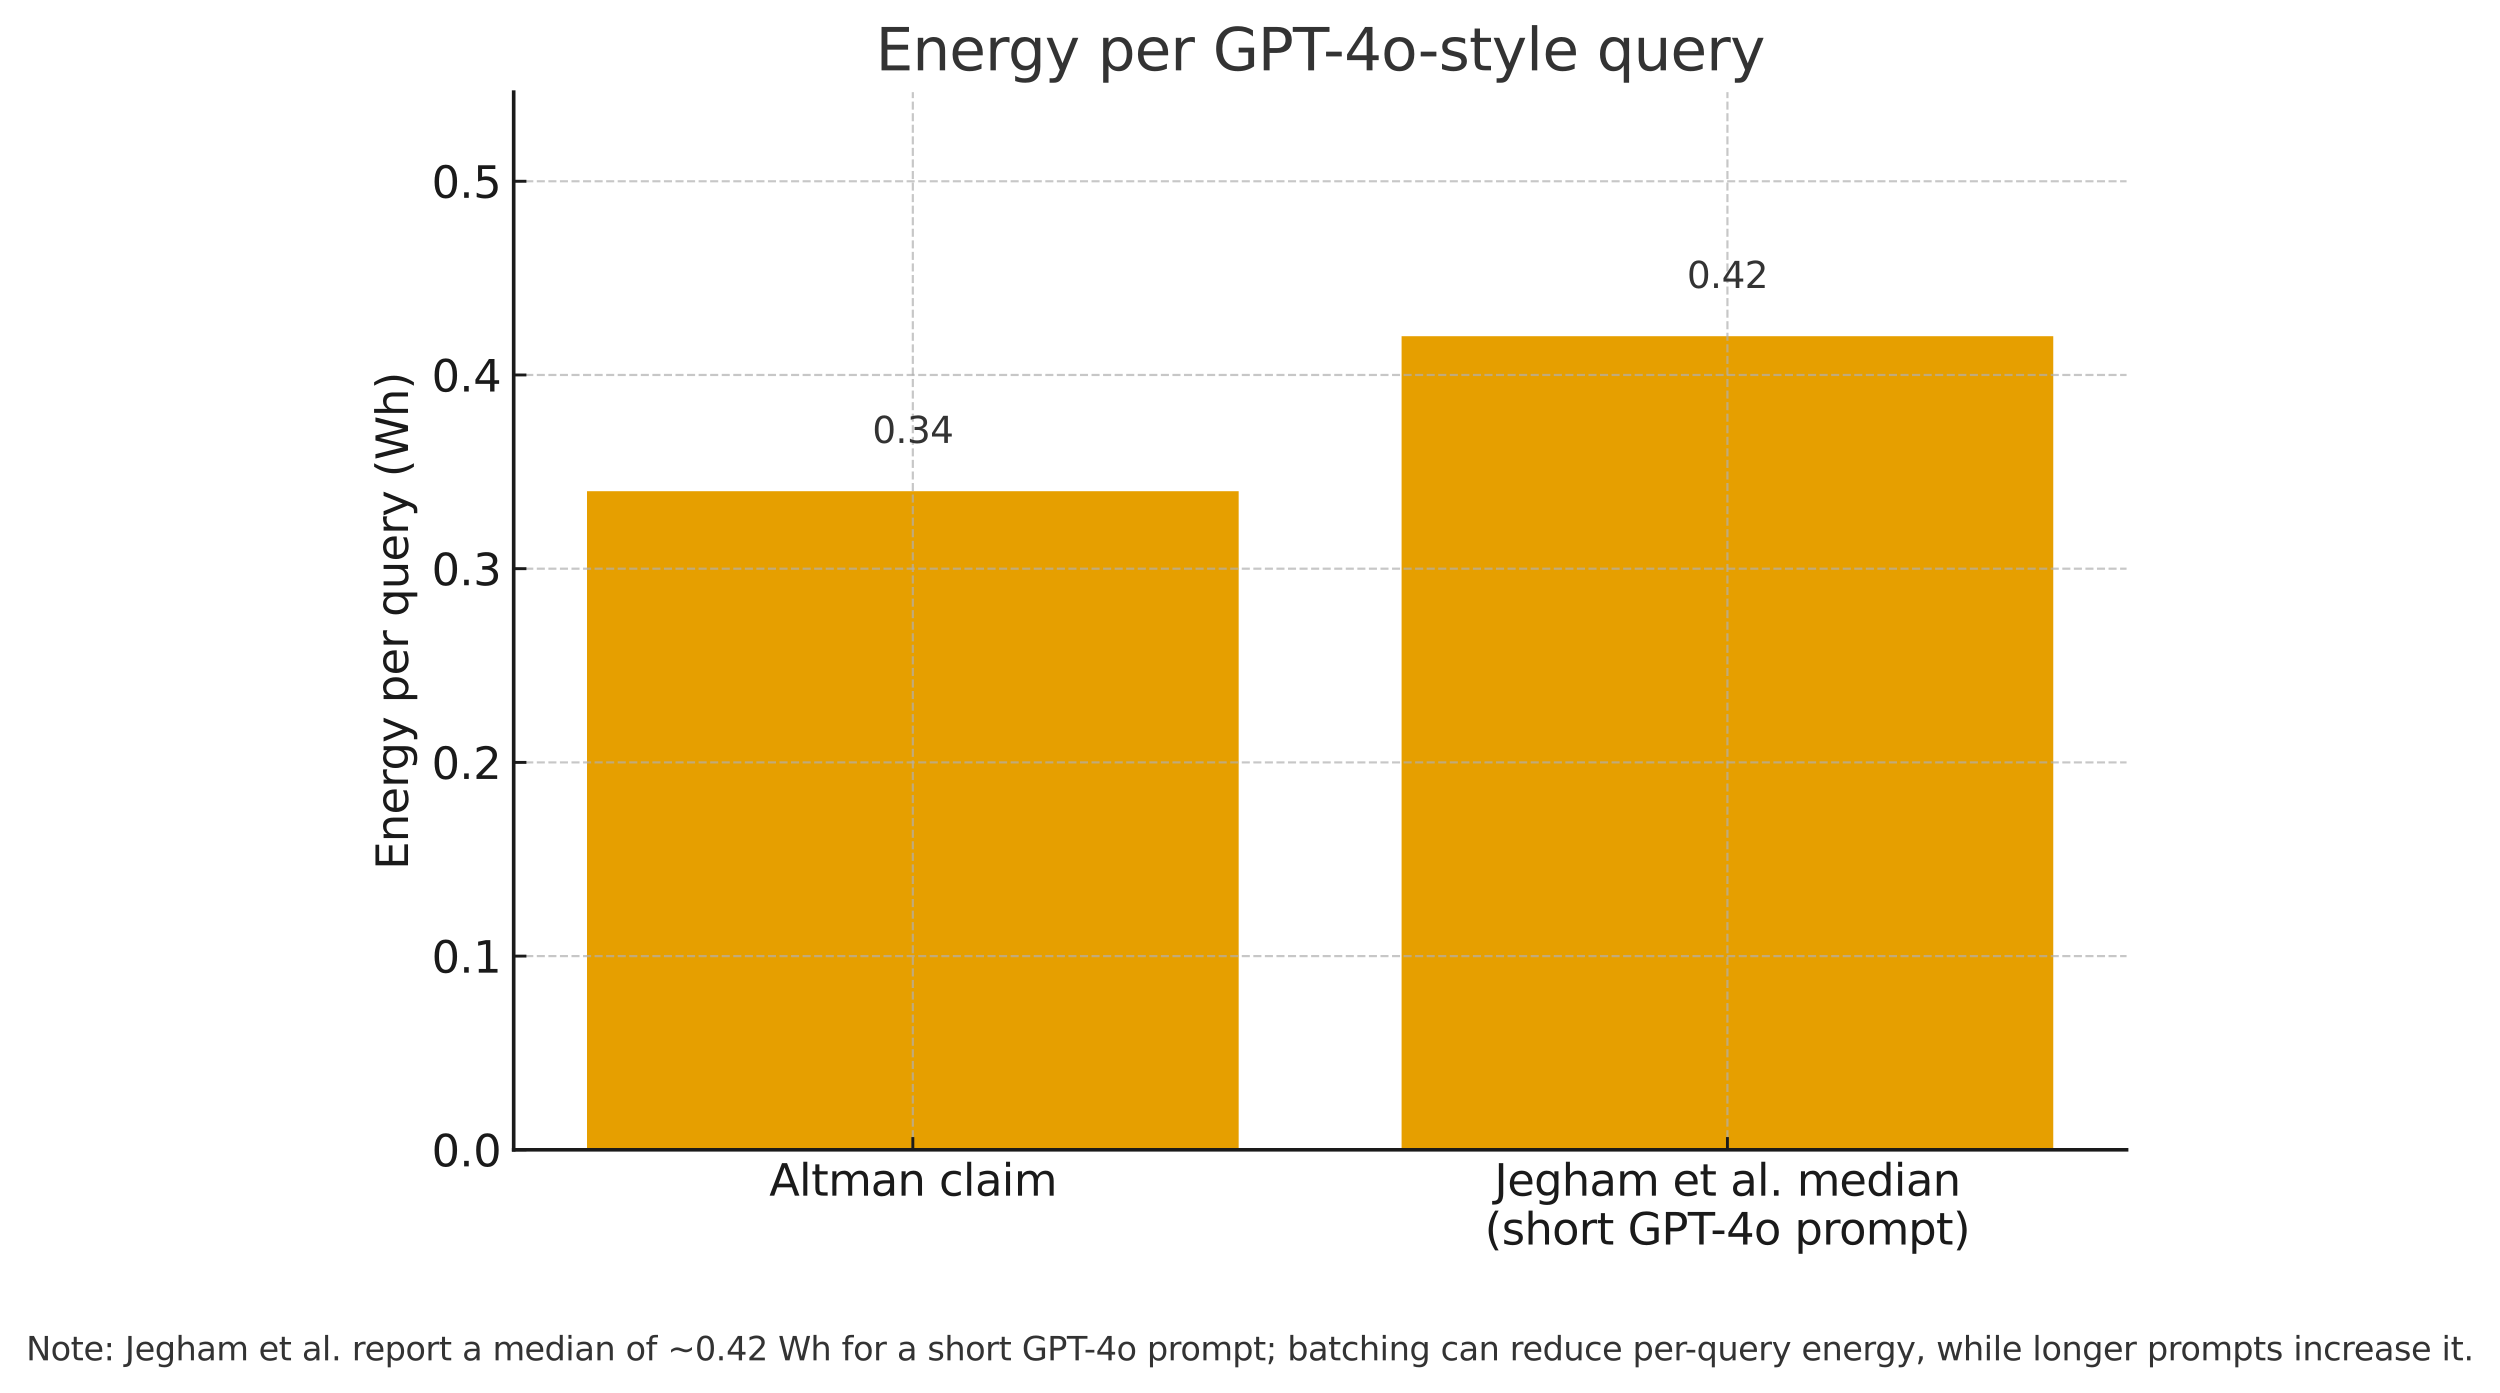
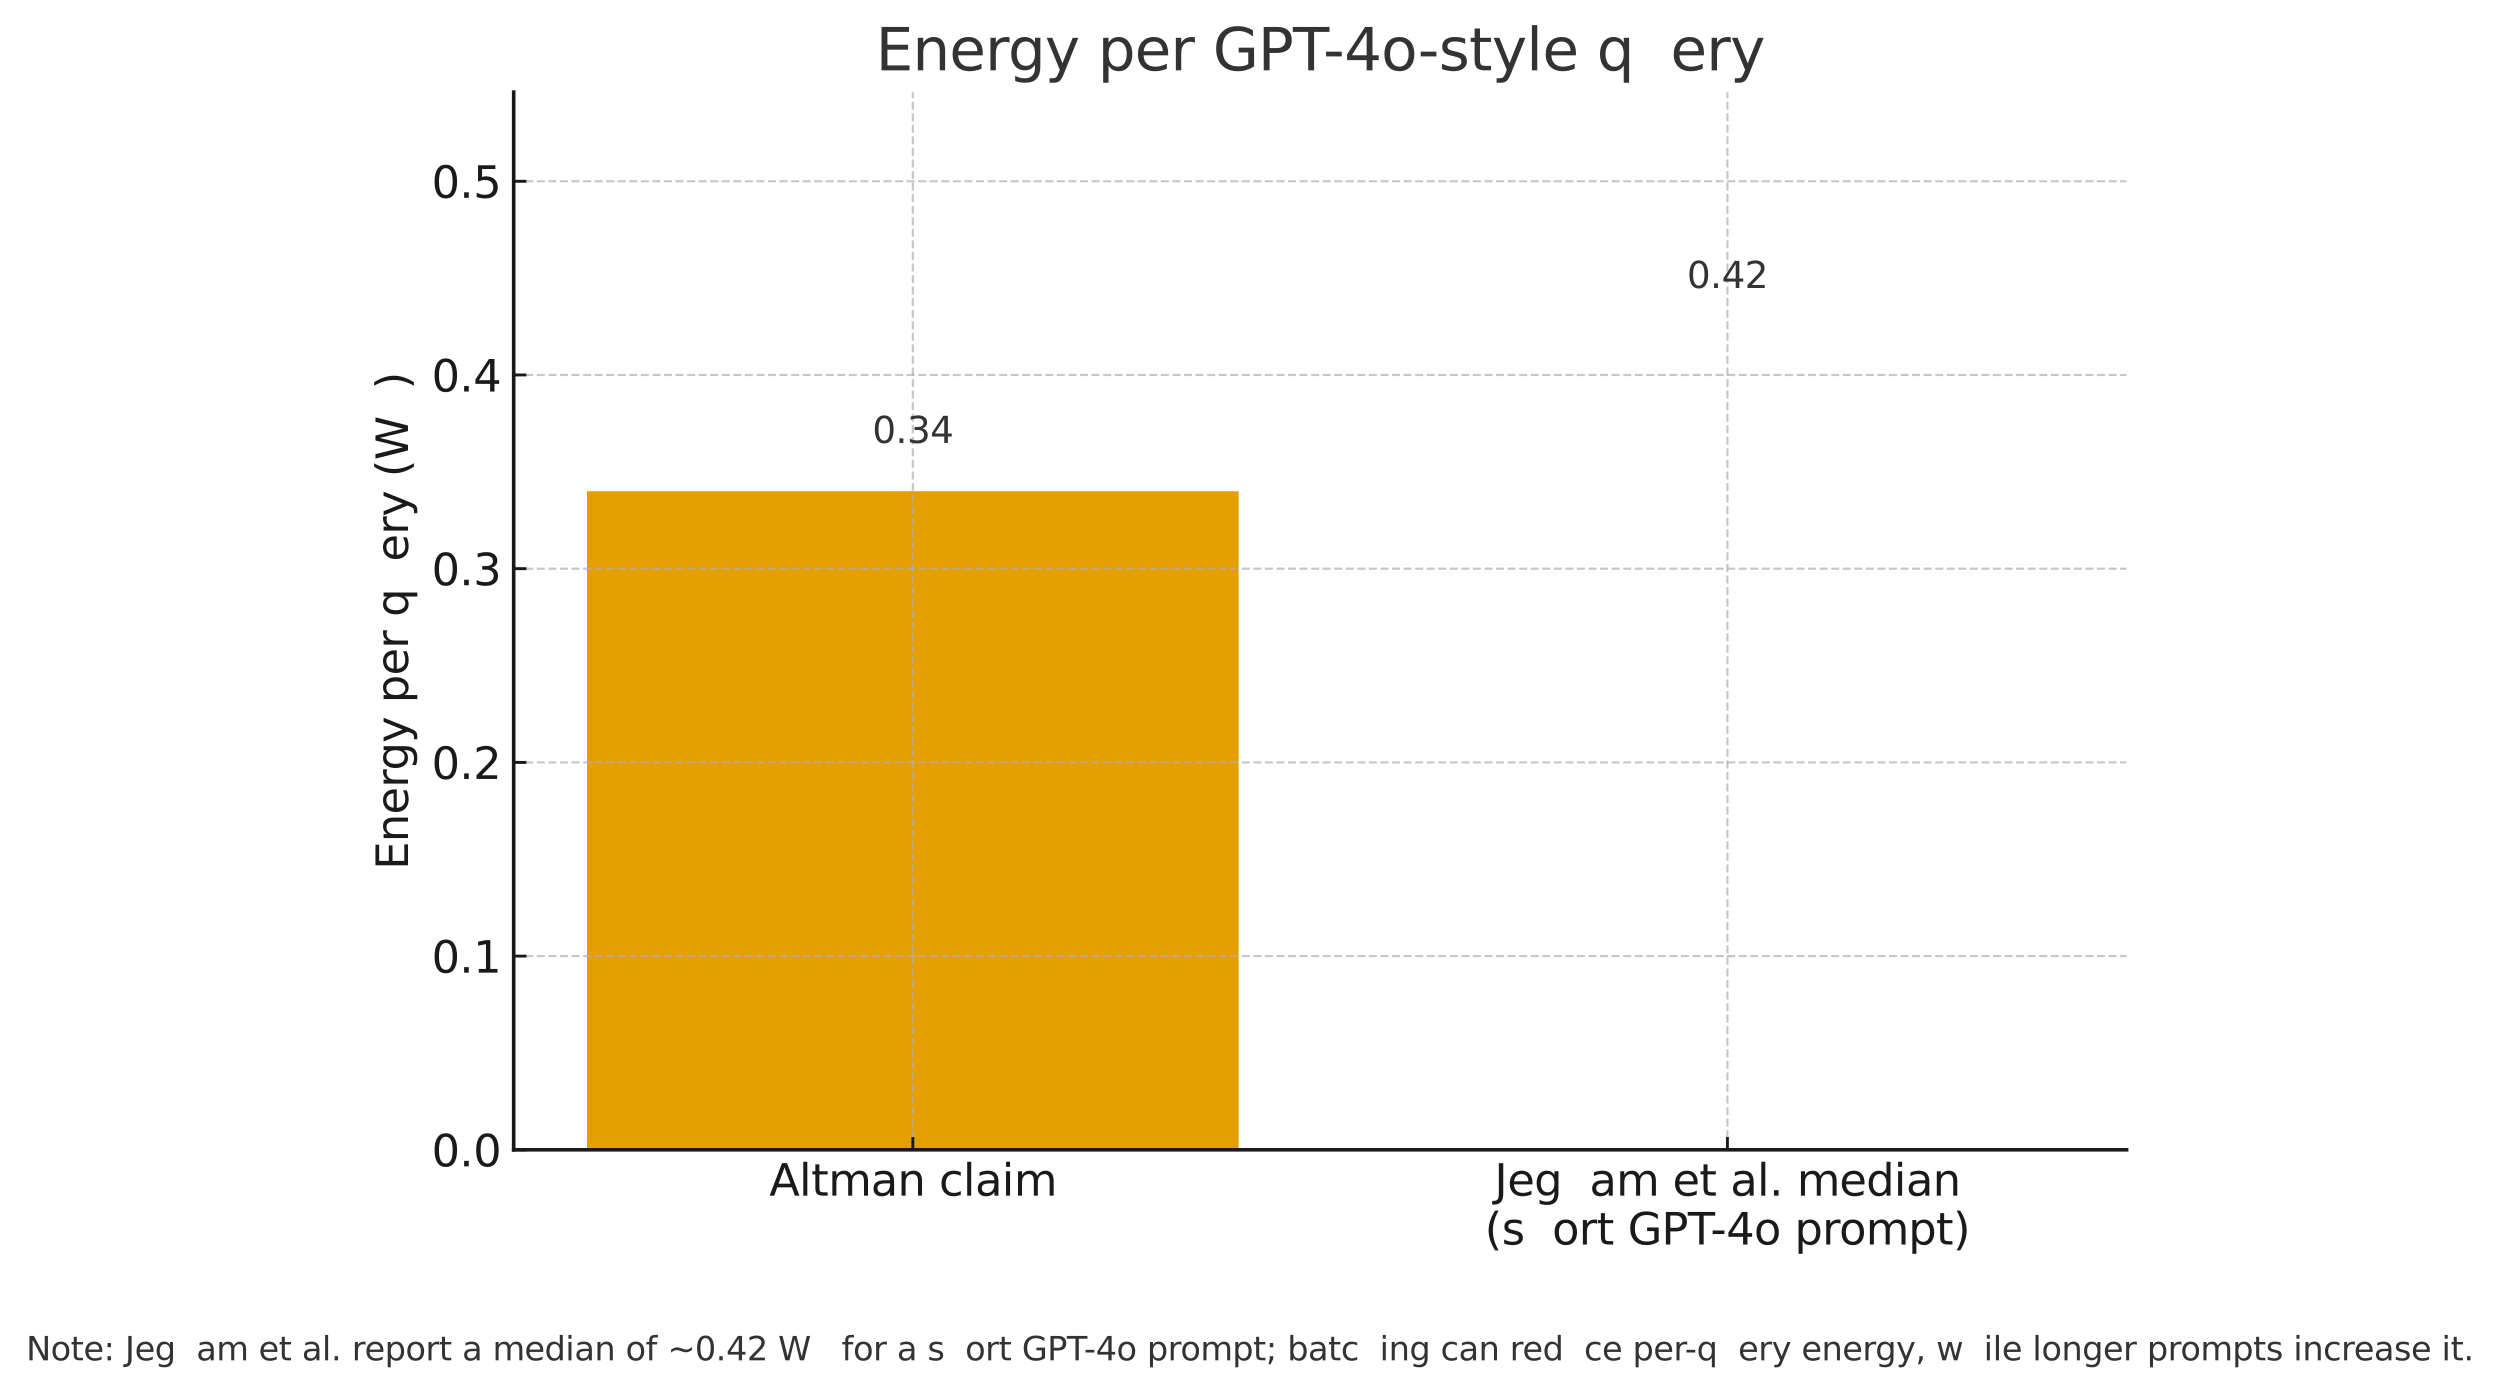
<svg xmlns="http://www.w3.org/2000/svg" xmlns:xlink="http://www.w3.org/1999/xlink" width="687.907pt" height="383.389pt" viewBox="0 0 687.907 383.389" version="1.1">
  <defs>
    <style type="text/css">*{stroke-linejoin: round; stroke-linecap: butt}</style>
  </defs>
  <g id="figure_1">
    <g id="patch_1">
      <path d="M 0 383.389  L 687.907 383.389  L 687.907 0  L 0 0  z " style="fill: #ffffff" />
    </g>
    <g id="axes_1">
      <g id="patch_2">
        <path d="M 141.348 316.385  L 585.153 316.385  L 585.153 25.358  L 141.348 25.358  z " style="fill: #ffffff" />
      </g>
      <g id="patch_3">
        <path d="M 161.521 316.385  L 340.836 316.385  L 340.836 135.159  L 161.521 135.159  z " clip-path="url(#p14772114d1)" style="fill: #e69f00" />
      </g>
      <g id="patch_4">
-         <path d="M 385.665 316.385  L 564.98 316.385  L 564.98 92.518  L 385.665 92.518  z " clip-path="url(#p14772114d1)" style="fill: #e69f00" />
-       </g>
+         </g>
      <g id="matplotlib.axis_1">
        <g id="xtick_1">
          <g id="line2d_1">
            <path d="M 251.179 316.385  L 251.179 25.358  " clip-path="url(#p14772114d1)" style="fill: none; stroke-dasharray: 2.22,0.96; stroke-dashoffset: 0; stroke: #b0b0b0; stroke-opacity: 0.7; stroke-width: 0.6" />
          </g>
          <g id="line2d_2">
            <defs>
              <path id="m603f7cbfbf" d="M 0 0  L 0 -3.5  " style="stroke: #1a1a1a; stroke-width: 0.8" />
            </defs>
            <g>
              <use xlink:href="#m603f7cbfbf" x="251.179" y="316.385" style="fill: #1a1a1a; stroke: #1a1a1a; stroke-width: 0.8" />
            </g>
          </g>
          <g id="text_1">
            <g style="fill: #1a1a1a" transform="translate(211.671 329.004) scale(0.12 -0.12)">
              <defs>
                <path id="DejaVuSans-41" d="M 2188 4044  L 1331 1722  L 3047 1722  L 2188 4044  z M 1831 4666  L 2547 4666  L 4325 0  L 3669 0  L 3244 1197  L 1141 1197  L 716 0  L 50 0  L 1831 4666  z " transform="scale(0.016)" />
                <path id="DejaVuSans-6c" d="M 603 4863  L 1178 4863  L 1178 0  L 603 0  L 603 4863  z " transform="scale(0.016)" />
                <path id="DejaVuSans-74" d="M 1172 4494  L 1172 3500  L 2356 3500  L 2356 3053  L 1172 3053  L 1172 1153  Q 1172 725 1289 603  Q 1406 481 1766 481  L 2356 481  L 2356 0  L 1766 0  Q 1100 0 847 248  Q 594 497 594 1153  L 594 3053  L 172 3053  L 172 3500  L 594 3500  L 594 4494  L 1172 4494  z " transform="scale(0.016)" />
                <path id="DejaVuSans-6d" d="M 3328 2828  Q 3544 3216 3844 3400  Q 4144 3584 4550 3584  Q 5097 3584 5394 3201  Q 5691 2819 5691 2113  L 5691 0  L 5113 0  L 5113 2094  Q 5113 2597 4934 2840  Q 4756 3084 4391 3084  Q 3944 3084 3684 2787  Q 3425 2491 3425 1978  L 3425 0  L 2847 0  L 2847 2094  Q 2847 2600 2669 2842  Q 2491 3084 2119 3084  Q 1678 3084 1418 2786  Q 1159 2488 1159 1978  L 1159 0  L 581 0  L 581 3500  L 1159 3500  L 1159 2956  Q 1356 3278 1631 3431  Q 1906 3584 2284 3584  Q 2666 3584 2933 3390  Q 3200 3197 3328 2828  z " transform="scale(0.016)" />
                <path id="DejaVuSans-61" d="M 2194 1759  Q 1497 1759 1228 1600  Q 959 1441 959 1056  Q 959 750 1161 570  Q 1363 391 1709 391  Q 2188 391 2477 730  Q 2766 1069 2766 1631  L 2766 1759  L 2194 1759  z M 3341 1997  L 3341 0  L 2766 0  L 2766 531  Q 2569 213 2275 61  Q 1981 -91 1556 -91  Q 1019 -91 701 211  Q 384 513 384 1019  Q 384 1609 779 1909  Q 1175 2209 1959 2209  L 2766 2209  L 2766 2266  Q 2766 2663 2505 2880  Q 2244 3097 1772 3097  Q 1472 3097 1187 3025  Q 903 2953 641 2809  L 641 3341  Q 956 3463 1253 3523  Q 1550 3584 1831 3584  Q 2591 3584 2966 3190  Q 3341 2797 3341 1997  z " transform="scale(0.016)" />
                <path id="DejaVuSans-6e" d="M 3513 2113  L 3513 0  L 2938 0  L 2938 2094  Q 2938 2591 2744 2837  Q 2550 3084 2163 3084  Q 1697 3084 1428 2787  Q 1159 2491 1159 1978  L 1159 0  L 581 0  L 581 3500  L 1159 3500  L 1159 2956  Q 1366 3272 1645 3428  Q 1925 3584 2291 3584  Q 2894 3584 3203 3211  Q 3513 2838 3513 2113  z " transform="scale(0.016)" />
                <path id="DejaVuSans-20" transform="scale(0.016)" />
                <path id="DejaVuSans-63" d="M 3122 3366  L 3122 2828  Q 2878 2963 2633 3030  Q 2388 3097 2138 3097  Q 1578 3097 1268 2742  Q 959 2388 959 1747  Q 959 1106 1268 751  Q 1578 397 2138 397  Q 2388 397 2633 464  Q 2878 531 3122 666  L 3122 134  Q 2881 22 2623 -34  Q 2366 -91 2075 -91  Q 1284 -91 818 406  Q 353 903 353 1747  Q 353 2603 823 3093  Q 1294 3584 2113 3584  Q 2378 3584 2631 3529  Q 2884 3475 3122 3366  z " transform="scale(0.016)" />
                <path id="DejaVuSans-69" d="M 603 3500  L 1178 3500  L 1178 0  L 603 0  L 603 3500  z M 603 4863  L 1178 4863  L 1178 4134  L 603 4134  L 603 4863  z " transform="scale(0.016)" />
              </defs>
              <use xlink:href="#DejaVuSans-41" />
              <use xlink:href="#DejaVuSans-6c" x="68.408" />
              <use xlink:href="#DejaVuSans-74" x="96.191" />
              <use xlink:href="#DejaVuSans-6d" x="135.4" />
              <use xlink:href="#DejaVuSans-61" x="232.812" />
              <use xlink:href="#DejaVuSans-6e" x="294.092" />
              <use xlink:href="#DejaVuSans-20" x="357.471" />
              <use xlink:href="#DejaVuSans-63" x="389.258" />
              <use xlink:href="#DejaVuSans-6c" x="444.238" />
              <use xlink:href="#DejaVuSans-61" x="472.021" />
              <use xlink:href="#DejaVuSans-69" x="533.301" />
              <use xlink:href="#DejaVuSans-6d" x="561.084" />
            </g>
          </g>
        </g>
        <g id="xtick_2">
          <g id="line2d_3">
            <path d="M 475.323 316.385  L 475.323 25.358  " clip-path="url(#p14772114d1)" style="fill: none; stroke-dasharray: 2.22,0.96; stroke-dashoffset: 0; stroke: #b0b0b0; stroke-opacity: 0.7; stroke-width: 0.6" />
          </g>
          <g id="line2d_4">
            <g>
              <use xlink:href="#m603f7cbfbf" x="475.323" y="316.385" style="fill: #1a1a1a; stroke: #1a1a1a; stroke-width: 0.8" />
            </g>
          </g>
          <g id="text_2">
            <g style="fill: #1a1a1a" transform="translate(411.221 329.004) scale(0.12 -0.12)">
              <defs>
                <path id="DejaVuSans-4a" d="M 628 4666  L 1259 4666  L 1259 325  Q 1259 -519 939 -900  Q 619 -1281 -91 -1281  L -331 -1281  L -331 -750  L -134 -750  Q 284 -750 456 -515  Q 628 -281 628 325  L 628 4666  z " transform="scale(0.016)" />
                <path id="DejaVuSans-65" d="M 3597 1894  L 3597 1613  L 953 1613  Q 991 1019 1311 708  Q 1631 397 2203 397  Q 2534 397 2845 478  Q 3156 559 3463 722  L 3463 178  Q 3153 47 2828 -22  Q 2503 -91 2169 -91  Q 1331 -91 842 396  Q 353 884 353 1716  Q 353 2575 817 3079  Q 1281 3584 2069 3584  Q 2775 3584 3186 3129  Q 3597 2675 3597 1894  z M 3022 2063  Q 3016 2534 2758 2815  Q 2500 3097 2075 3097  Q 1594 3097 1305 2825  Q 1016 2553 972 2059  L 3022 2063  z " transform="scale(0.016)" />
                <path id="DejaVuSans-67" d="M 2906 1791  Q 2906 2416 2648 2759  Q 2391 3103 1925 3103  Q 1463 3103 1205 2759  Q 947 2416 947 1791  Q 947 1169 1205 825  Q 1463 481 1925 481  Q 2391 481 2648 825  Q 2906 1169 2906 1791  z M 3481 434  Q 3481 -459 3084 -895  Q 2688 -1331 1869 -1331  Q 1566 -1331 1297 -1286  Q 1028 -1241 775 -1147  L 775 -588  Q 1028 -725 1275 -790  Q 1522 -856 1778 -856  Q 2344 -856 2625 -561  Q 2906 -266 2906 331  L 2906 616  Q 2728 306 2450 153  Q 2172 0 1784 0  Q 1141 0 747 490  Q 353 981 353 1791  Q 353 2603 747 3093  Q 1141 3584 1784 3584  Q 2172 3584 2450 3431  Q 2728 3278 2906 2969  L 2906 3500  L 3481 3500  L 3481 434  z " transform="scale(0.016)" />
-                 <path id="DejaVuSans-68" d="M 3513 2113  L 3513 0  L 2938 0  L 2938 2094  Q 2938 2591 2744 2837  Q 2550 3084 2163 3084  Q 1697 3084 1428 2787  Q 1159 2491 1159 1978  L 1159 0  L 581 0  L 581 4863  L 1159 4863  L 1159 2956  Q 1366 3272 1645 3428  Q 1925 3584 2291 3584  Q 2894 3584 3203 3211  Q 3513 2838 3513 2113  z " transform="scale(0.016)" />
                <path id="DejaVuSans-2e" d="M 684 794  L 1344 794  L 1344 0  L 684 0  L 684 794  z " transform="scale(0.016)" />
                <path id="DejaVuSans-64" d="M 2906 2969  L 2906 4863  L 3481 4863  L 3481 0  L 2906 0  L 2906 525  Q 2725 213 2448 61  Q 2172 -91 1784 -91  Q 1150 -91 751 415  Q 353 922 353 1747  Q 353 2572 751 3078  Q 1150 3584 1784 3584  Q 2172 3584 2448 3432  Q 2725 3281 2906 2969  z M 947 1747  Q 947 1113 1208 752  Q 1469 391 1925 391  Q 2381 391 2643 752  Q 2906 1113 2906 1747  Q 2906 2381 2643 2742  Q 2381 3103 1925 3103  Q 1469 3103 1208 2742  Q 947 2381 947 1747  z " transform="scale(0.016)" />
              </defs>
              <use xlink:href="#DejaVuSans-4a" />
              <use xlink:href="#DejaVuSans-65" x="29.492" />
              <use xlink:href="#DejaVuSans-67" x="91.016" />
              <use xlink:href="#DejaVuSans-68" x="154.492" />
              <use xlink:href="#DejaVuSans-61" x="217.871" />
              <use xlink:href="#DejaVuSans-6d" x="279.15" />
              <use xlink:href="#DejaVuSans-20" x="376.562" />
              <use xlink:href="#DejaVuSans-65" x="408.35" />
              <use xlink:href="#DejaVuSans-74" x="469.873" />
              <use xlink:href="#DejaVuSans-20" x="509.082" />
              <use xlink:href="#DejaVuSans-61" x="540.869" />
              <use xlink:href="#DejaVuSans-6c" x="602.148" />
              <use xlink:href="#DejaVuSans-2e" x="629.932" />
              <use xlink:href="#DejaVuSans-20" x="661.719" />
              <use xlink:href="#DejaVuSans-6d" x="693.506" />
              <use xlink:href="#DejaVuSans-65" x="790.918" />
              <use xlink:href="#DejaVuSans-64" x="852.441" />
              <use xlink:href="#DejaVuSans-69" x="915.918" />
              <use xlink:href="#DejaVuSans-61" x="943.701" />
              <use xlink:href="#DejaVuSans-6e" x="1004.98" />
            </g>
            <g style="fill: #1a1a1a" transform="translate(408.554 342.441) scale(0.12 -0.12)">
              <defs>
                <path id="DejaVuSans-28" d="M 1984 4856  Q 1566 4138 1362 3434  Q 1159 2731 1159 2009  Q 1159 1288 1364 580  Q 1569 -128 1984 -844  L 1484 -844  Q 1016 -109 783 600  Q 550 1309 550 2009  Q 550 2706 781 3412  Q 1013 4119 1484 4856  L 1984 4856  z " transform="scale(0.016)" />
                <path id="DejaVuSans-73" d="M 2834 3397  L 2834 2853  Q 2591 2978 2328 3040  Q 2066 3103 1784 3103  Q 1356 3103 1142 2972  Q 928 2841 928 2578  Q 928 2378 1081 2264  Q 1234 2150 1697 2047  L 1894 2003  Q 2506 1872 2764 1633  Q 3022 1394 3022 966  Q 3022 478 2636 193  Q 2250 -91 1575 -91  Q 1294 -91 989 -36  Q 684 19 347 128  L 347 722  Q 666 556 975 473  Q 1284 391 1588 391  Q 1994 391 2212 530  Q 2431 669 2431 922  Q 2431 1156 2273 1281  Q 2116 1406 1581 1522  L 1381 1569  Q 847 1681 609 1914  Q 372 2147 372 2553  Q 372 3047 722 3315  Q 1072 3584 1716 3584  Q 2034 3584 2315 3537  Q 2597 3491 2834 3397  z " transform="scale(0.016)" />
                <path id="DejaVuSans-6f" d="M 1959 3097  Q 1497 3097 1228 2736  Q 959 2375 959 1747  Q 959 1119 1226 758  Q 1494 397 1959 397  Q 2419 397 2687 759  Q 2956 1122 2956 1747  Q 2956 2369 2687 2733  Q 2419 3097 1959 3097  z M 1959 3584  Q 2709 3584 3137 3096  Q 3566 2609 3566 1747  Q 3566 888 3137 398  Q 2709 -91 1959 -91  Q 1206 -91 779 398  Q 353 888 353 1747  Q 353 2609 779 3096  Q 1206 3584 1959 3584  z " transform="scale(0.016)" />
                <path id="DejaVuSans-72" d="M 2631 2963  Q 2534 3019 2420 3045  Q 2306 3072 2169 3072  Q 1681 3072 1420 2755  Q 1159 2438 1159 1844  L 1159 0  L 581 0  L 581 3500  L 1159 3500  L 1159 2956  Q 1341 3275 1631 3429  Q 1922 3584 2338 3584  Q 2397 3584 2469 3576  Q 2541 3569 2628 3553  L 2631 2963  z " transform="scale(0.016)" />
                <path id="DejaVuSans-47" d="M 3809 666  L 3809 1919  L 2778 1919  L 2778 2438  L 4434 2438  L 4434 434  Q 4069 175 3628 42  Q 3188 -91 2688 -91  Q 1594 -91 976 548  Q 359 1188 359 2328  Q 359 3472 976 4111  Q 1594 4750 2688 4750  Q 3144 4750 3555 4637  Q 3966 4525 4313 4306  L 4313 3634  Q 3963 3931 3569 4081  Q 3175 4231 2741 4231  Q 1884 4231 1454 3753  Q 1025 3275 1025 2328  Q 1025 1384 1454 906  Q 1884 428 2741 428  Q 3075 428 3337 486  Q 3600 544 3809 666  z " transform="scale(0.016)" />
                <path id="DejaVuSans-50" d="M 1259 4147  L 1259 2394  L 2053 2394  Q 2494 2394 2734 2622  Q 2975 2850 2975 3272  Q 2975 3691 2734 3919  Q 2494 4147 2053 4147  L 1259 4147  z M 628 4666  L 2053 4666  Q 2838 4666 3239 4311  Q 3641 3956 3641 3272  Q 3641 2581 3239 2228  Q 2838 1875 2053 1875  L 1259 1875  L 1259 0  L 628 0  L 628 4666  z " transform="scale(0.016)" />
                <path id="DejaVuSans-54" d="M -19 4666  L 3928 4666  L 3928 4134  L 2272 4134  L 2272 0  L 1638 0  L 1638 4134  L -19 4134  L -19 4666  z " transform="scale(0.016)" />
                <path id="DejaVuSans-2d" d="M 313 2009  L 1997 2009  L 1997 1497  L 313 1497  L 313 2009  z " transform="scale(0.016)" />
                <path id="DejaVuSans-34" d="M 2419 4116  L 825 1625  L 2419 1625  L 2419 4116  z M 2253 4666  L 3047 4666  L 3047 1625  L 3713 1625  L 3713 1100  L 3047 1100  L 3047 0  L 2419 0  L 2419 1100  L 313 1100  L 313 1709  L 2253 4666  z " transform="scale(0.016)" />
                <path id="DejaVuSans-70" d="M 1159 525  L 1159 -1331  L 581 -1331  L 581 3500  L 1159 3500  L 1159 2969  Q 1341 3281 1617 3432  Q 1894 3584 2278 3584  Q 2916 3584 3314 3078  Q 3713 2572 3713 1747  Q 3713 922 3314 415  Q 2916 -91 2278 -91  Q 1894 -91 1617 61  Q 1341 213 1159 525  z M 3116 1747  Q 3116 2381 2855 2742  Q 2594 3103 2138 3103  Q 1681 3103 1420 2742  Q 1159 2381 1159 1747  Q 1159 1113 1420 752  Q 1681 391 2138 391  Q 2594 391 2855 752  Q 3116 1113 3116 1747  z " transform="scale(0.016)" />
                <path id="DejaVuSans-29" d="M 513 4856  L 1013 4856  Q 1481 4119 1714 3412  Q 1947 2706 1947 2009  Q 1947 1309 1714 600  Q 1481 -109 1013 -844  L 513 -844  Q 928 -128 1133 580  Q 1338 1288 1338 2009  Q 1338 2731 1133 3434  Q 928 4138 513 4856  z " transform="scale(0.016)" />
              </defs>
              <use xlink:href="#DejaVuSans-28" />
              <use xlink:href="#DejaVuSans-73" x="39.014" />
              <use xlink:href="#DejaVuSans-68" x="91.113" />
              <use xlink:href="#DejaVuSans-6f" x="154.492" />
              <use xlink:href="#DejaVuSans-72" x="215.674" />
              <use xlink:href="#DejaVuSans-74" x="256.787" />
              <use xlink:href="#DejaVuSans-20" x="295.996" />
              <use xlink:href="#DejaVuSans-47" x="327.783" />
              <use xlink:href="#DejaVuSans-50" x="405.273" />
              <use xlink:href="#DejaVuSans-54" x="465.576" />
              <use xlink:href="#DejaVuSans-2d" x="517.535" />
              <use xlink:href="#DejaVuSans-34" x="553.619" />
              <use xlink:href="#DejaVuSans-6f" x="617.242" />
              <use xlink:href="#DejaVuSans-20" x="678.424" />
              <use xlink:href="#DejaVuSans-70" x="710.211" />
              <use xlink:href="#DejaVuSans-72" x="773.688" />
              <use xlink:href="#DejaVuSans-6f" x="812.551" />
              <use xlink:href="#DejaVuSans-6d" x="873.732" />
              <use xlink:href="#DejaVuSans-70" x="971.145" />
              <use xlink:href="#DejaVuSans-74" x="1034.621" />
              <use xlink:href="#DejaVuSans-29" x="1073.83" />
            </g>
          </g>
        </g>
      </g>
      <g id="matplotlib.axis_2">
        <g id="ytick_1">
          <g id="line2d_5">
            <path d="M 141.348 316.385  L 585.153 316.385  " clip-path="url(#p14772114d1)" style="fill: none; stroke-dasharray: 2.22,0.96; stroke-dashoffset: 0; stroke: #b0b0b0; stroke-opacity: 0.7; stroke-width: 0.6" />
          </g>
          <g id="line2d_6">
            <defs>
              <path id="md9de2c05c7" d="M 0 0  L 3.5 0  " style="stroke: #1a1a1a; stroke-width: 0.8" />
            </defs>
            <g>
              <use xlink:href="#md9de2c05c7" x="141.348" y="316.385" style="fill: #1a1a1a; stroke: #1a1a1a; stroke-width: 0.8" />
            </g>
          </g>
          <g id="text_3">
            <g style="fill: #1a1a1a" transform="translate(118.765 320.945) scale(0.12 -0.12)">
              <defs>
                <path id="DejaVuSans-30" d="M 2034 4250  Q 1547 4250 1301 3770  Q 1056 3291 1056 2328  Q 1056 1369 1301 889  Q 1547 409 2034 409  Q 2525 409 2770 889  Q 3016 1369 3016 2328  Q 3016 3291 2770 3770  Q 2525 4250 2034 4250  z M 2034 4750  Q 2819 4750 3233 4129  Q 3647 3509 3647 2328  Q 3647 1150 3233 529  Q 2819 -91 2034 -91  Q 1250 -91 836 529  Q 422 1150 422 2328  Q 422 3509 836 4129  Q 1250 4750 2034 4750  z " transform="scale(0.016)" />
              </defs>
              <use xlink:href="#DejaVuSans-30" />
              <use xlink:href="#DejaVuSans-2e" x="63.623" />
              <use xlink:href="#DejaVuSans-30" x="95.41" />
            </g>
          </g>
        </g>
        <g id="ytick_2">
          <g id="line2d_7">
            <path d="M 141.348 263.084  L 585.153 263.084  " clip-path="url(#p14772114d1)" style="fill: none; stroke-dasharray: 2.22,0.96; stroke-dashoffset: 0; stroke: #b0b0b0; stroke-opacity: 0.7; stroke-width: 0.6" />
          </g>
          <g id="line2d_8">
            <g>
              <use xlink:href="#md9de2c05c7" x="141.348" y="263.084" style="fill: #1a1a1a; stroke: #1a1a1a; stroke-width: 0.8" />
            </g>
          </g>
          <g id="text_4">
            <g style="fill: #1a1a1a" transform="translate(118.765 267.643) scale(0.12 -0.12)">
              <defs>
                <path id="DejaVuSans-31" d="M 794 531  L 1825 531  L 1825 4091  L 703 3866  L 703 4441  L 1819 4666  L 2450 4666  L 2450 531  L 3481 531  L 3481 0  L 794 0  L 794 531  z " transform="scale(0.016)" />
              </defs>
              <use xlink:href="#DejaVuSans-30" />
              <use xlink:href="#DejaVuSans-2e" x="63.623" />
              <use xlink:href="#DejaVuSans-31" x="95.41" />
            </g>
          </g>
        </g>
        <g id="ytick_3">
          <g id="line2d_9">
            <path d="M 141.348 209.782  L 585.153 209.782  " clip-path="url(#p14772114d1)" style="fill: none; stroke-dasharray: 2.22,0.96; stroke-dashoffset: 0; stroke: #b0b0b0; stroke-opacity: 0.7; stroke-width: 0.6" />
          </g>
          <g id="line2d_10">
            <g>
              <use xlink:href="#md9de2c05c7" x="141.348" y="209.782" style="fill: #1a1a1a; stroke: #1a1a1a; stroke-width: 0.8" />
            </g>
          </g>
          <g id="text_5">
            <g style="fill: #1a1a1a" transform="translate(118.765 214.341) scale(0.12 -0.12)">
              <defs>
                <path id="DejaVuSans-32" d="M 1228 531  L 3431 531  L 3431 0  L 469 0  L 469 531  Q 828 903 1448 1529  Q 2069 2156 2228 2338  Q 2531 2678 2651 2914  Q 2772 3150 2772 3378  Q 2772 3750 2511 3984  Q 2250 4219 1831 4219  Q 1534 4219 1204 4116  Q 875 4013 500 3803  L 500 4441  Q 881 4594 1212 4672  Q 1544 4750 1819 4750  Q 2544 4750 2975 4387  Q 3406 4025 3406 3419  Q 3406 3131 3298 2873  Q 3191 2616 2906 2266  Q 2828 2175 2409 1742  Q 1991 1309 1228 531  z " transform="scale(0.016)" />
              </defs>
              <use xlink:href="#DejaVuSans-30" />
              <use xlink:href="#DejaVuSans-2e" x="63.623" />
              <use xlink:href="#DejaVuSans-32" x="95.41" />
            </g>
          </g>
        </g>
        <g id="ytick_4">
          <g id="line2d_11">
            <path d="M 141.348 156.48  L 585.153 156.48  " clip-path="url(#p14772114d1)" style="fill: none; stroke-dasharray: 2.22,0.96; stroke-dashoffset: 0; stroke: #b0b0b0; stroke-opacity: 0.7; stroke-width: 0.6" />
          </g>
          <g id="line2d_12">
            <g>
              <use xlink:href="#md9de2c05c7" x="141.348" y="156.48" style="fill: #1a1a1a; stroke: #1a1a1a; stroke-width: 0.8" />
            </g>
          </g>
          <g id="text_6">
            <g style="fill: #1a1a1a" transform="translate(118.765 161.039) scale(0.12 -0.12)">
              <defs>
                <path id="DejaVuSans-33" d="M 2597 2516  Q 3050 2419 3304 2112  Q 3559 1806 3559 1356  Q 3559 666 3084 287  Q 2609 -91 1734 -91  Q 1441 -91 1130 -33  Q 819 25 488 141  L 488 750  Q 750 597 1062 519  Q 1375 441 1716 441  Q 2309 441 2620 675  Q 2931 909 2931 1356  Q 2931 1769 2642 2001  Q 2353 2234 1838 2234  L 1294 2234  L 1294 2753  L 1863 2753  Q 2328 2753 2575 2939  Q 2822 3125 2822 3475  Q 2822 3834 2567 4026  Q 2313 4219 1838 4219  Q 1578 4219 1281 4162  Q 984 4106 628 3988  L 628 4550  Q 988 4650 1302 4700  Q 1616 4750 1894 4750  Q 2613 4750 3031 4423  Q 3450 4097 3450 3541  Q 3450 3153 3228 2886  Q 3006 2619 2597 2516  z " transform="scale(0.016)" />
              </defs>
              <use xlink:href="#DejaVuSans-30" />
              <use xlink:href="#DejaVuSans-2e" x="63.623" />
              <use xlink:href="#DejaVuSans-33" x="95.41" />
            </g>
          </g>
        </g>
        <g id="ytick_5">
          <g id="line2d_13">
            <path d="M 141.348 103.178  L 585.153 103.178  " clip-path="url(#p14772114d1)" style="fill: none; stroke-dasharray: 2.22,0.96; stroke-dashoffset: 0; stroke: #b0b0b0; stroke-opacity: 0.7; stroke-width: 0.6" />
          </g>
          <g id="line2d_14">
            <g>
              <use xlink:href="#md9de2c05c7" x="141.348" y="103.178" style="fill: #1a1a1a; stroke: #1a1a1a; stroke-width: 0.8" />
            </g>
          </g>
          <g id="text_7">
            <g style="fill: #1a1a1a" transform="translate(118.765 107.737) scale(0.12 -0.12)">
              <use xlink:href="#DejaVuSans-30" />
              <use xlink:href="#DejaVuSans-2e" x="63.623" />
              <use xlink:href="#DejaVuSans-34" x="95.41" />
            </g>
          </g>
        </g>
        <g id="ytick_6">
          <g id="line2d_15">
            <path d="M 141.348 49.876  L 585.153 49.876  " clip-path="url(#p14772114d1)" style="fill: none; stroke-dasharray: 2.22,0.96; stroke-dashoffset: 0; stroke: #b0b0b0; stroke-opacity: 0.7; stroke-width: 0.6" />
          </g>
          <g id="line2d_16">
            <g>
              <use xlink:href="#md9de2c05c7" x="141.348" y="49.876" style="fill: #1a1a1a; stroke: #1a1a1a; stroke-width: 0.8" />
            </g>
          </g>
          <g id="text_8">
            <g style="fill: #1a1a1a" transform="translate(118.765 54.435) scale(0.12 -0.12)">
              <defs>
                <path id="DejaVuSans-35" d="M 691 4666  L 3169 4666  L 3169 4134  L 1269 4134  L 1269 2991  Q 1406 3038 1543 3061  Q 1681 3084 1819 3084  Q 2600 3084 3056 2656  Q 3513 2228 3513 1497  Q 3513 744 3044 326  Q 2575 -91 1722 -91  Q 1428 -91 1123 -41  Q 819 9 494 109  L 494 744  Q 775 591 1075 516  Q 1375 441 1709 441  Q 2250 441 2565 725  Q 2881 1009 2881 1497  Q 2881 1984 2565 2268  Q 2250 2553 1709 2553  Q 1456 2553 1204 2497  Q 953 2441 691 2322  L 691 4666  z " transform="scale(0.016)" />
              </defs>
              <use xlink:href="#DejaVuSans-30" />
              <use xlink:href="#DejaVuSans-2e" x="63.623" />
              <use xlink:href="#DejaVuSans-35" x="95.41" />
            </g>
          </g>
        </g>
        <g id="text_9">
          <g style="fill: #1a1a1a" transform="translate(112.269 239.305) rotate(-90) scale(0.12 -0.12)">
            <defs>
              <path id="DejaVuSans-45" d="M 628 4666  L 3578 4666  L 3578 4134  L 1259 4134  L 1259 2753  L 3481 2753  L 3481 2222  L 1259 2222  L 1259 531  L 3634 531  L 3634 0  L 628 0  L 628 4666  z " transform="scale(0.016)" />
              <path id="DejaVuSans-79" d="M 2059 -325  Q 1816 -950 1584 -1140  Q 1353 -1331 966 -1331  L 506 -1331  L 506 -850  L 844 -850  Q 1081 -850 1212 -737  Q 1344 -625 1503 -206  L 1606 56  L 191 3500  L 800 3500  L 1894 763  L 2988 3500  L 3597 3500  L 2059 -325  z " transform="scale(0.016)" />
              <path id="DejaVuSans-71" d="M 947 1747  Q 947 1113 1208 752  Q 1469 391 1925 391  Q 2381 391 2643 752  Q 2906 1113 2906 1747  Q 2906 2381 2643 2742  Q 2381 3103 1925 3103  Q 1469 3103 1208 2742  Q 947 2381 947 1747  z M 2906 525  Q 2725 213 2448 61  Q 2172 -91 1784 -91  Q 1150 -91 751 415  Q 353 922 353 1747  Q 353 2572 751 3078  Q 1150 3584 1784 3584  Q 2172 3584 2448 3432  Q 2725 3281 2906 2969  L 2906 3500  L 3481 3500  L 3481 -1331  L 2906 -1331  L 2906 525  z " transform="scale(0.016)" />
-               <path id="DejaVuSans-75" d="M 544 1381  L 544 3500  L 1119 3500  L 1119 1403  Q 1119 906 1312 657  Q 1506 409 1894 409  Q 2359 409 2629 706  Q 2900 1003 2900 1516  L 2900 3500  L 3475 3500  L 3475 0  L 2900 0  L 2900 538  Q 2691 219 2414 64  Q 2138 -91 1772 -91  Q 1169 -91 856 284  Q 544 659 544 1381  z M 1991 3584  L 1991 3584  z " transform="scale(0.016)" />
              <path id="DejaVuSans-57" d="M 213 4666  L 850 4666  L 1831 722  L 2809 4666  L 3519 4666  L 4500 722  L 5478 4666  L 6119 4666  L 4947 0  L 4153 0  L 3169 4050  L 2175 0  L 1381 0  L 213 4666  z " transform="scale(0.016)" />
            </defs>
            <use xlink:href="#DejaVuSans-45" />
            <use xlink:href="#DejaVuSans-6e" x="63.184" />
            <use xlink:href="#DejaVuSans-65" x="126.562" />
            <use xlink:href="#DejaVuSans-72" x="188.086" />
            <use xlink:href="#DejaVuSans-67" x="227.449" />
            <use xlink:href="#DejaVuSans-79" x="290.926" />
            <use xlink:href="#DejaVuSans-20" x="350.105" />
            <use xlink:href="#DejaVuSans-70" x="381.893" />
            <use xlink:href="#DejaVuSans-65" x="445.369" />
            <use xlink:href="#DejaVuSans-72" x="506.893" />
            <use xlink:href="#DejaVuSans-20" x="548.006" />
            <use xlink:href="#DejaVuSans-71" x="579.793" />
            <use xlink:href="#DejaVuSans-75" x="643.27" />
            <use xlink:href="#DejaVuSans-65" x="706.648" />
            <use xlink:href="#DejaVuSans-72" x="768.172" />
            <use xlink:href="#DejaVuSans-79" x="809.285" />
            <use xlink:href="#DejaVuSans-20" x="868.465" />
            <use xlink:href="#DejaVuSans-28" x="900.252" />
            <use xlink:href="#DejaVuSans-57" x="939.266" />
            <use xlink:href="#DejaVuSans-68" x="1038.143" />
            <use xlink:href="#DejaVuSans-29" x="1101.521" />
          </g>
        </g>
      </g>
      <g id="patch_5">
        <path d="M 141.348 316.385  L 141.348 25.358  " style="fill: none; stroke: #1a1a1a; stroke-linejoin: miter; stroke-linecap: square" />
      </g>
      <g id="patch_6">
        <path d="M 141.348 316.385  L 585.153 316.385  " style="fill: none; stroke: #1a1a1a; stroke-linejoin: miter; stroke-linecap: square" />
      </g>
      <g id="text_10">
        <g style="fill: #333333" transform="translate(240.046 121.886) scale(0.1 -0.1)">
          <use xlink:href="#DejaVuSans-30" />
          <use xlink:href="#DejaVuSans-2e" x="63.623" />
          <use xlink:href="#DejaVuSans-33" x="95.41" />
          <use xlink:href="#DejaVuSans-34" x="159.033" />
        </g>
      </g>
      <g id="text_11">
        <g style="fill: #333333" transform="translate(464.19 79.245) scale(0.1 -0.1)">
          <use xlink:href="#DejaVuSans-30" />
          <use xlink:href="#DejaVuSans-2e" x="63.623" />
          <use xlink:href="#DejaVuSans-34" x="95.41" />
          <use xlink:href="#DejaVuSans-32" x="159.033" />
        </g>
      </g>
      <g id="text_12">
        <g style="fill: #333333" transform="translate(240.958 19.358) scale(0.16 -0.16)">
          <use xlink:href="#DejaVuSans-45" />
          <use xlink:href="#DejaVuSans-6e" x="63.184" />
          <use xlink:href="#DejaVuSans-65" x="126.562" />
          <use xlink:href="#DejaVuSans-72" x="188.086" />
          <use xlink:href="#DejaVuSans-67" x="227.449" />
          <use xlink:href="#DejaVuSans-79" x="290.926" />
          <use xlink:href="#DejaVuSans-20" x="350.105" />
          <use xlink:href="#DejaVuSans-70" x="381.893" />
          <use xlink:href="#DejaVuSans-65" x="445.369" />
          <use xlink:href="#DejaVuSans-72" x="506.893" />
          <use xlink:href="#DejaVuSans-20" x="548.006" />
          <use xlink:href="#DejaVuSans-47" x="579.793" />
          <use xlink:href="#DejaVuSans-50" x="657.283" />
          <use xlink:href="#DejaVuSans-54" x="717.586" />
          <use xlink:href="#DejaVuSans-2d" x="769.545" />
          <use xlink:href="#DejaVuSans-34" x="805.629" />
          <use xlink:href="#DejaVuSans-6f" x="869.252" />
          <use xlink:href="#DejaVuSans-2d" x="932.309" />
          <use xlink:href="#DejaVuSans-73" x="968.393" />
          <use xlink:href="#DejaVuSans-74" x="1020.492" />
          <use xlink:href="#DejaVuSans-79" x="1059.701" />
          <use xlink:href="#DejaVuSans-6c" x="1118.881" />
          <use xlink:href="#DejaVuSans-65" x="1146.664" />
          <use xlink:href="#DejaVuSans-20" x="1208.188" />
          <use xlink:href="#DejaVuSans-71" x="1239.975" />
          <use xlink:href="#DejaVuSans-75" x="1303.451" />
          <use xlink:href="#DejaVuSans-65" x="1366.83" />
          <use xlink:href="#DejaVuSans-72" x="1428.354" />
          <use xlink:href="#DejaVuSans-79" x="1469.467" />
        </g>
      </g>
    </g>
    <g id="text_13">
      <g style="fill: #333333" transform="translate(7.2 374.317) scale(0.09 -0.09)">
        <defs>
          <path id="DejaVuSans-4e" d="M 628 4666  L 1478 4666  L 3547 763  L 3547 4666  L 4159 4666  L 4159 0  L 3309 0  L 1241 3903  L 1241 0  L 628 0  L 628 4666  z " transform="scale(0.016)" />
          <path id="DejaVuSans-3a" d="M 750 794  L 1409 794  L 1409 0  L 750 0  L 750 794  z M 750 3309  L 1409 3309  L 1409 2516  L 750 2516  L 750 3309  z " transform="scale(0.016)" />
          <path id="DejaVuSans-66" d="M 2375 4863  L 2375 4384  L 1825 4384  Q 1516 4384 1395 4259  Q 1275 4134 1275 3809  L 1275 3500  L 2222 3500  L 2222 3053  L 1275 3053  L 1275 0  L 697 0  L 697 3053  L 147 3053  L 147 3500  L 697 3500  L 697 3744  Q 697 4328 969 4595  Q 1241 4863 1831 4863  L 2375 4863  z " transform="scale(0.016)" />
          <path id="DejaVuSans-7e" d="M 4684 2553  L 4684 1997  Q 4356 1750 4076 1644  Q 3797 1538 3494 1538  Q 3150 1538 2694 1722  Q 2659 1734 2644 1741  Q 2622 1750 2575 1766  Q 2091 1959 1797 1959  Q 1522 1959 1253 1839  Q 984 1719 678 1459  L 678 2016  Q 1006 2263 1286 2370  Q 1566 2478 1869 2478  Q 2213 2478 2672 2291  Q 2703 2278 2719 2272  Q 2744 2263 2788 2247  Q 3272 2053 3566 2053  Q 3834 2053 4098 2172  Q 4363 2291 4684 2553  z " transform="scale(0.016)" />
          <path id="DejaVuSans-3b" d="M 750 3309  L 1409 3309  L 1409 2516  L 750 2516  L 750 3309  z M 750 794  L 1409 794  L 1409 256  L 897 -744  L 494 -744  L 750 256  L 750 794  z " transform="scale(0.016)" />
          <path id="DejaVuSans-62" d="M 3116 1747  Q 3116 2381 2855 2742  Q 2594 3103 2138 3103  Q 1681 3103 1420 2742  Q 1159 2381 1159 1747  Q 1159 1113 1420 752  Q 1681 391 2138 391  Q 2594 391 2855 752  Q 3116 1113 3116 1747  z M 1159 2969  Q 1341 3281 1617 3432  Q 1894 3584 2278 3584  Q 2916 3584 3314 3078  Q 3713 2572 3713 1747  Q 3713 922 3314 415  Q 2916 -91 2278 -91  Q 1894 -91 1617 61  Q 1341 213 1159 525  L 1159 0  L 581 0  L 581 4863  L 1159 4863  L 1159 2969  z " transform="scale(0.016)" />
          <path id="DejaVuSans-2c" d="M 750 794  L 1409 794  L 1409 256  L 897 -744  L 494 -744  L 750 256  L 750 794  z " transform="scale(0.016)" />
          <path id="DejaVuSans-77" d="M 269 3500  L 844 3500  L 1563 769  L 2278 3500  L 2956 3500  L 3675 769  L 4391 3500  L 4966 3500  L 4050 0  L 3372 0  L 2619 2869  L 1863 0  L 1184 0  L 269 3500  z " transform="scale(0.016)" />
        </defs>
        <use xlink:href="#DejaVuSans-4e" />
        <use xlink:href="#DejaVuSans-6f" x="74.805" />
        <use xlink:href="#DejaVuSans-74" x="135.986" />
        <use xlink:href="#DejaVuSans-65" x="175.195" />
        <use xlink:href="#DejaVuSans-3a" x="236.719" />
        <use xlink:href="#DejaVuSans-20" x="270.41" />
        <use xlink:href="#DejaVuSans-4a" x="302.197" />
        <use xlink:href="#DejaVuSans-65" x="331.689" />
        <use xlink:href="#DejaVuSans-67" x="393.213" />
        <use xlink:href="#DejaVuSans-68" x="456.689" />
        <use xlink:href="#DejaVuSans-61" x="520.068" />
        <use xlink:href="#DejaVuSans-6d" x="581.348" />
        <use xlink:href="#DejaVuSans-20" x="678.76" />
        <use xlink:href="#DejaVuSans-65" x="710.547" />
        <use xlink:href="#DejaVuSans-74" x="772.07" />
        <use xlink:href="#DejaVuSans-20" x="811.279" />
        <use xlink:href="#DejaVuSans-61" x="843.066" />
        <use xlink:href="#DejaVuSans-6c" x="904.346" />
        <use xlink:href="#DejaVuSans-2e" x="932.129" />
        <use xlink:href="#DejaVuSans-20" x="963.916" />
        <use xlink:href="#DejaVuSans-72" x="995.703" />
        <use xlink:href="#DejaVuSans-65" x="1034.566" />
        <use xlink:href="#DejaVuSans-70" x="1096.09" />
        <use xlink:href="#DejaVuSans-6f" x="1159.566" />
        <use xlink:href="#DejaVuSans-72" x="1220.748" />
        <use xlink:href="#DejaVuSans-74" x="1261.861" />
        <use xlink:href="#DejaVuSans-20" x="1301.07" />
        <use xlink:href="#DejaVuSans-61" x="1332.857" />
        <use xlink:href="#DejaVuSans-20" x="1394.137" />
        <use xlink:href="#DejaVuSans-6d" x="1425.924" />
        <use xlink:href="#DejaVuSans-65" x="1523.336" />
        <use xlink:href="#DejaVuSans-64" x="1584.859" />
        <use xlink:href="#DejaVuSans-69" x="1648.336" />
        <use xlink:href="#DejaVuSans-61" x="1676.119" />
        <use xlink:href="#DejaVuSans-6e" x="1737.398" />
        <use xlink:href="#DejaVuSans-20" x="1800.777" />
        <use xlink:href="#DejaVuSans-6f" x="1832.564" />
        <use xlink:href="#DejaVuSans-66" x="1893.746" />
        <use xlink:href="#DejaVuSans-20" x="1928.951" />
        <use xlink:href="#DejaVuSans-7e" x="1960.738" />
        <use xlink:href="#DejaVuSans-30" x="2044.527" />
        <use xlink:href="#DejaVuSans-2e" x="2108.15" />
        <use xlink:href="#DejaVuSans-34" x="2139.938" />
        <use xlink:href="#DejaVuSans-32" x="2203.561" />
        <use xlink:href="#DejaVuSans-20" x="2267.184" />
        <use xlink:href="#DejaVuSans-57" x="2298.971" />
        <use xlink:href="#DejaVuSans-68" x="2397.848" />
        <use xlink:href="#DejaVuSans-20" x="2461.227" />
        <use xlink:href="#DejaVuSans-66" x="2493.014" />
        <use xlink:href="#DejaVuSans-6f" x="2528.219" />
        <use xlink:href="#DejaVuSans-72" x="2589.4" />
        <use xlink:href="#DejaVuSans-20" x="2630.514" />
        <use xlink:href="#DejaVuSans-61" x="2662.301" />
        <use xlink:href="#DejaVuSans-20" x="2723.58" />
        <use xlink:href="#DejaVuSans-73" x="2755.367" />
        <use xlink:href="#DejaVuSans-68" x="2807.467" />
        <use xlink:href="#DejaVuSans-6f" x="2870.846" />
        <use xlink:href="#DejaVuSans-72" x="2932.027" />
        <use xlink:href="#DejaVuSans-74" x="2973.141" />
        <use xlink:href="#DejaVuSans-20" x="3012.35" />
        <use xlink:href="#DejaVuSans-47" x="3044.137" />
        <use xlink:href="#DejaVuSans-50" x="3121.627" />
        <use xlink:href="#DejaVuSans-54" x="3181.93" />
        <use xlink:href="#DejaVuSans-2d" x="3233.889" />
        <use xlink:href="#DejaVuSans-34" x="3269.973" />
        <use xlink:href="#DejaVuSans-6f" x="3333.596" />
        <use xlink:href="#DejaVuSans-20" x="3394.777" />
        <use xlink:href="#DejaVuSans-70" x="3426.564" />
        <use xlink:href="#DejaVuSans-72" x="3490.041" />
        <use xlink:href="#DejaVuSans-6f" x="3528.904" />
        <use xlink:href="#DejaVuSans-6d" x="3590.086" />
        <use xlink:href="#DejaVuSans-70" x="3687.498" />
        <use xlink:href="#DejaVuSans-74" x="3750.975" />
        <use xlink:href="#DejaVuSans-3b" x="3790.184" />
        <use xlink:href="#DejaVuSans-20" x="3823.875" />
        <use xlink:href="#DejaVuSans-62" x="3855.662" />
        <use xlink:href="#DejaVuSans-61" x="3919.139" />
        <use xlink:href="#DejaVuSans-74" x="3980.418" />
        <use xlink:href="#DejaVuSans-63" x="4019.627" />
        <use xlink:href="#DejaVuSans-68" x="4074.607" />
        <use xlink:href="#DejaVuSans-69" x="4137.986" />
        <use xlink:href="#DejaVuSans-6e" x="4165.77" />
        <use xlink:href="#DejaVuSans-67" x="4229.148" />
        <use xlink:href="#DejaVuSans-20" x="4292.625" />
        <use xlink:href="#DejaVuSans-63" x="4324.412" />
        <use xlink:href="#DejaVuSans-61" x="4379.393" />
        <use xlink:href="#DejaVuSans-6e" x="4440.672" />
        <use xlink:href="#DejaVuSans-20" x="4504.051" />
        <use xlink:href="#DejaVuSans-72" x="4535.838" />
        <use xlink:href="#DejaVuSans-65" x="4574.701" />
        <use xlink:href="#DejaVuSans-64" x="4636.225" />
        <use xlink:href="#DejaVuSans-75" x="4699.701" />
        <use xlink:href="#DejaVuSans-63" x="4763.08" />
        <use xlink:href="#DejaVuSans-65" x="4818.061" />
        <use xlink:href="#DejaVuSans-20" x="4879.584" />
        <use xlink:href="#DejaVuSans-70" x="4911.371" />
        <use xlink:href="#DejaVuSans-65" x="4974.848" />
        <use xlink:href="#DejaVuSans-72" x="5036.371" />
        <use xlink:href="#DejaVuSans-2d" x="5071.109" />
        <use xlink:href="#DejaVuSans-71" x="5107.193" />
        <use xlink:href="#DejaVuSans-75" x="5170.67" />
        <use xlink:href="#DejaVuSans-65" x="5234.049" />
        <use xlink:href="#DejaVuSans-72" x="5295.572" />
        <use xlink:href="#DejaVuSans-79" x="5336.686" />
        <use xlink:href="#DejaVuSans-20" x="5395.865" />
        <use xlink:href="#DejaVuSans-65" x="5427.652" />
        <use xlink:href="#DejaVuSans-6e" x="5489.176" />
        <use xlink:href="#DejaVuSans-65" x="5552.555" />
        <use xlink:href="#DejaVuSans-72" x="5614.078" />
        <use xlink:href="#DejaVuSans-67" x="5653.441" />
        <use xlink:href="#DejaVuSans-79" x="5716.918" />
        <use xlink:href="#DejaVuSans-2c" x="5776.098" />
        <use xlink:href="#DejaVuSans-20" x="5807.885" />
        <use xlink:href="#DejaVuSans-77" x="5839.672" />
        <use xlink:href="#DejaVuSans-68" x="5921.459" />
        <use xlink:href="#DejaVuSans-69" x="5984.838" />
        <use xlink:href="#DejaVuSans-6c" x="6012.621" />
        <use xlink:href="#DejaVuSans-65" x="6040.404" />
        <use xlink:href="#DejaVuSans-20" x="6101.928" />
        <use xlink:href="#DejaVuSans-6c" x="6133.715" />
        <use xlink:href="#DejaVuSans-6f" x="6161.498" />
        <use xlink:href="#DejaVuSans-6e" x="6222.68" />
        <use xlink:href="#DejaVuSans-67" x="6286.059" />
        <use xlink:href="#DejaVuSans-65" x="6349.535" />
        <use xlink:href="#DejaVuSans-72" x="6411.059" />
        <use xlink:href="#DejaVuSans-20" x="6452.172" />
        <use xlink:href="#DejaVuSans-70" x="6483.959" />
        <use xlink:href="#DejaVuSans-72" x="6547.436" />
        <use xlink:href="#DejaVuSans-6f" x="6586.299" />
        <use xlink:href="#DejaVuSans-6d" x="6647.48" />
        <use xlink:href="#DejaVuSans-70" x="6744.893" />
        <use xlink:href="#DejaVuSans-74" x="6808.369" />
        <use xlink:href="#DejaVuSans-73" x="6847.578" />
        <use xlink:href="#DejaVuSans-20" x="6899.678" />
        <use xlink:href="#DejaVuSans-69" x="6931.465" />
        <use xlink:href="#DejaVuSans-6e" x="6959.248" />
        <use xlink:href="#DejaVuSans-63" x="7022.627" />
        <use xlink:href="#DejaVuSans-72" x="7077.607" />
        <use xlink:href="#DejaVuSans-65" x="7116.471" />
        <use xlink:href="#DejaVuSans-61" x="7177.994" />
        <use xlink:href="#DejaVuSans-73" x="7239.273" />
        <use xlink:href="#DejaVuSans-65" x="7291.373" />
        <use xlink:href="#DejaVuSans-20" x="7352.896" />
        <use xlink:href="#DejaVuSans-69" x="7384.684" />
        <use xlink:href="#DejaVuSans-74" x="7412.467" />
        <use xlink:href="#DejaVuSans-2e" x="7451.676" />
      </g>
    </g>
  </g>
  <defs>
    <clipPath id="p14772114d1">
      <rect x="141.348" y="25.358" width="443.805" height="291.028" />
    </clipPath>
  </defs>
</svg>